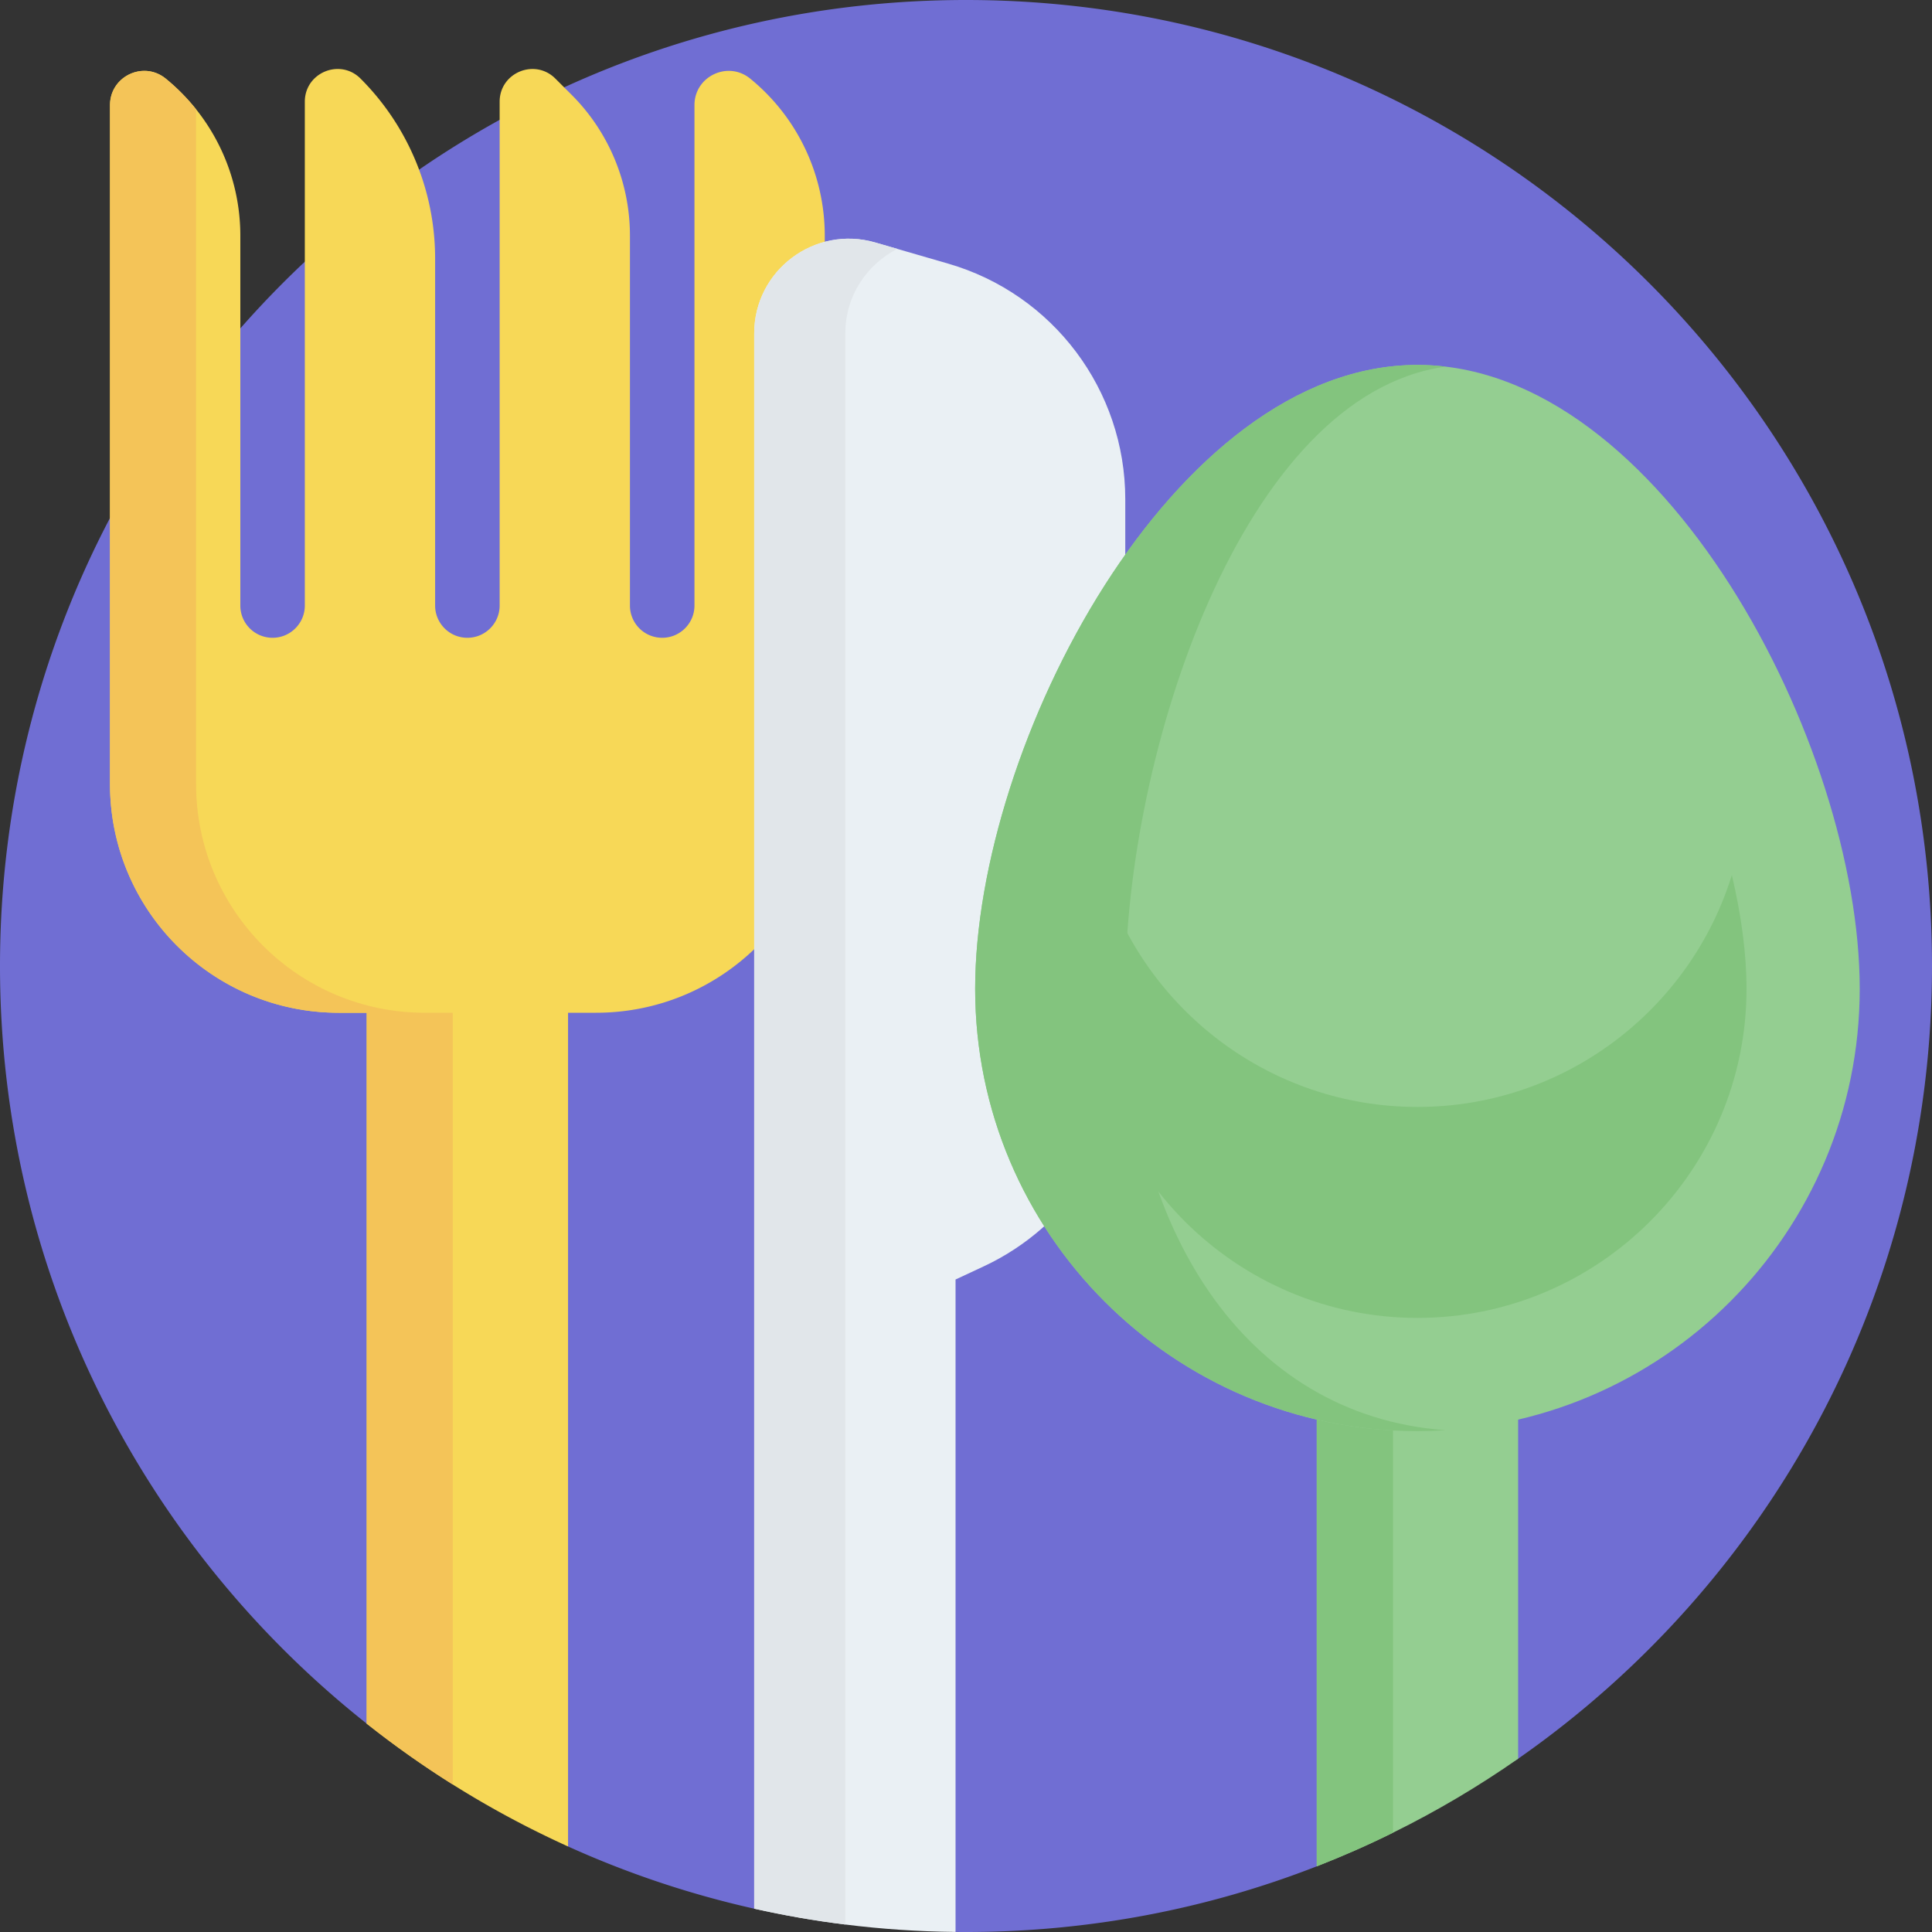
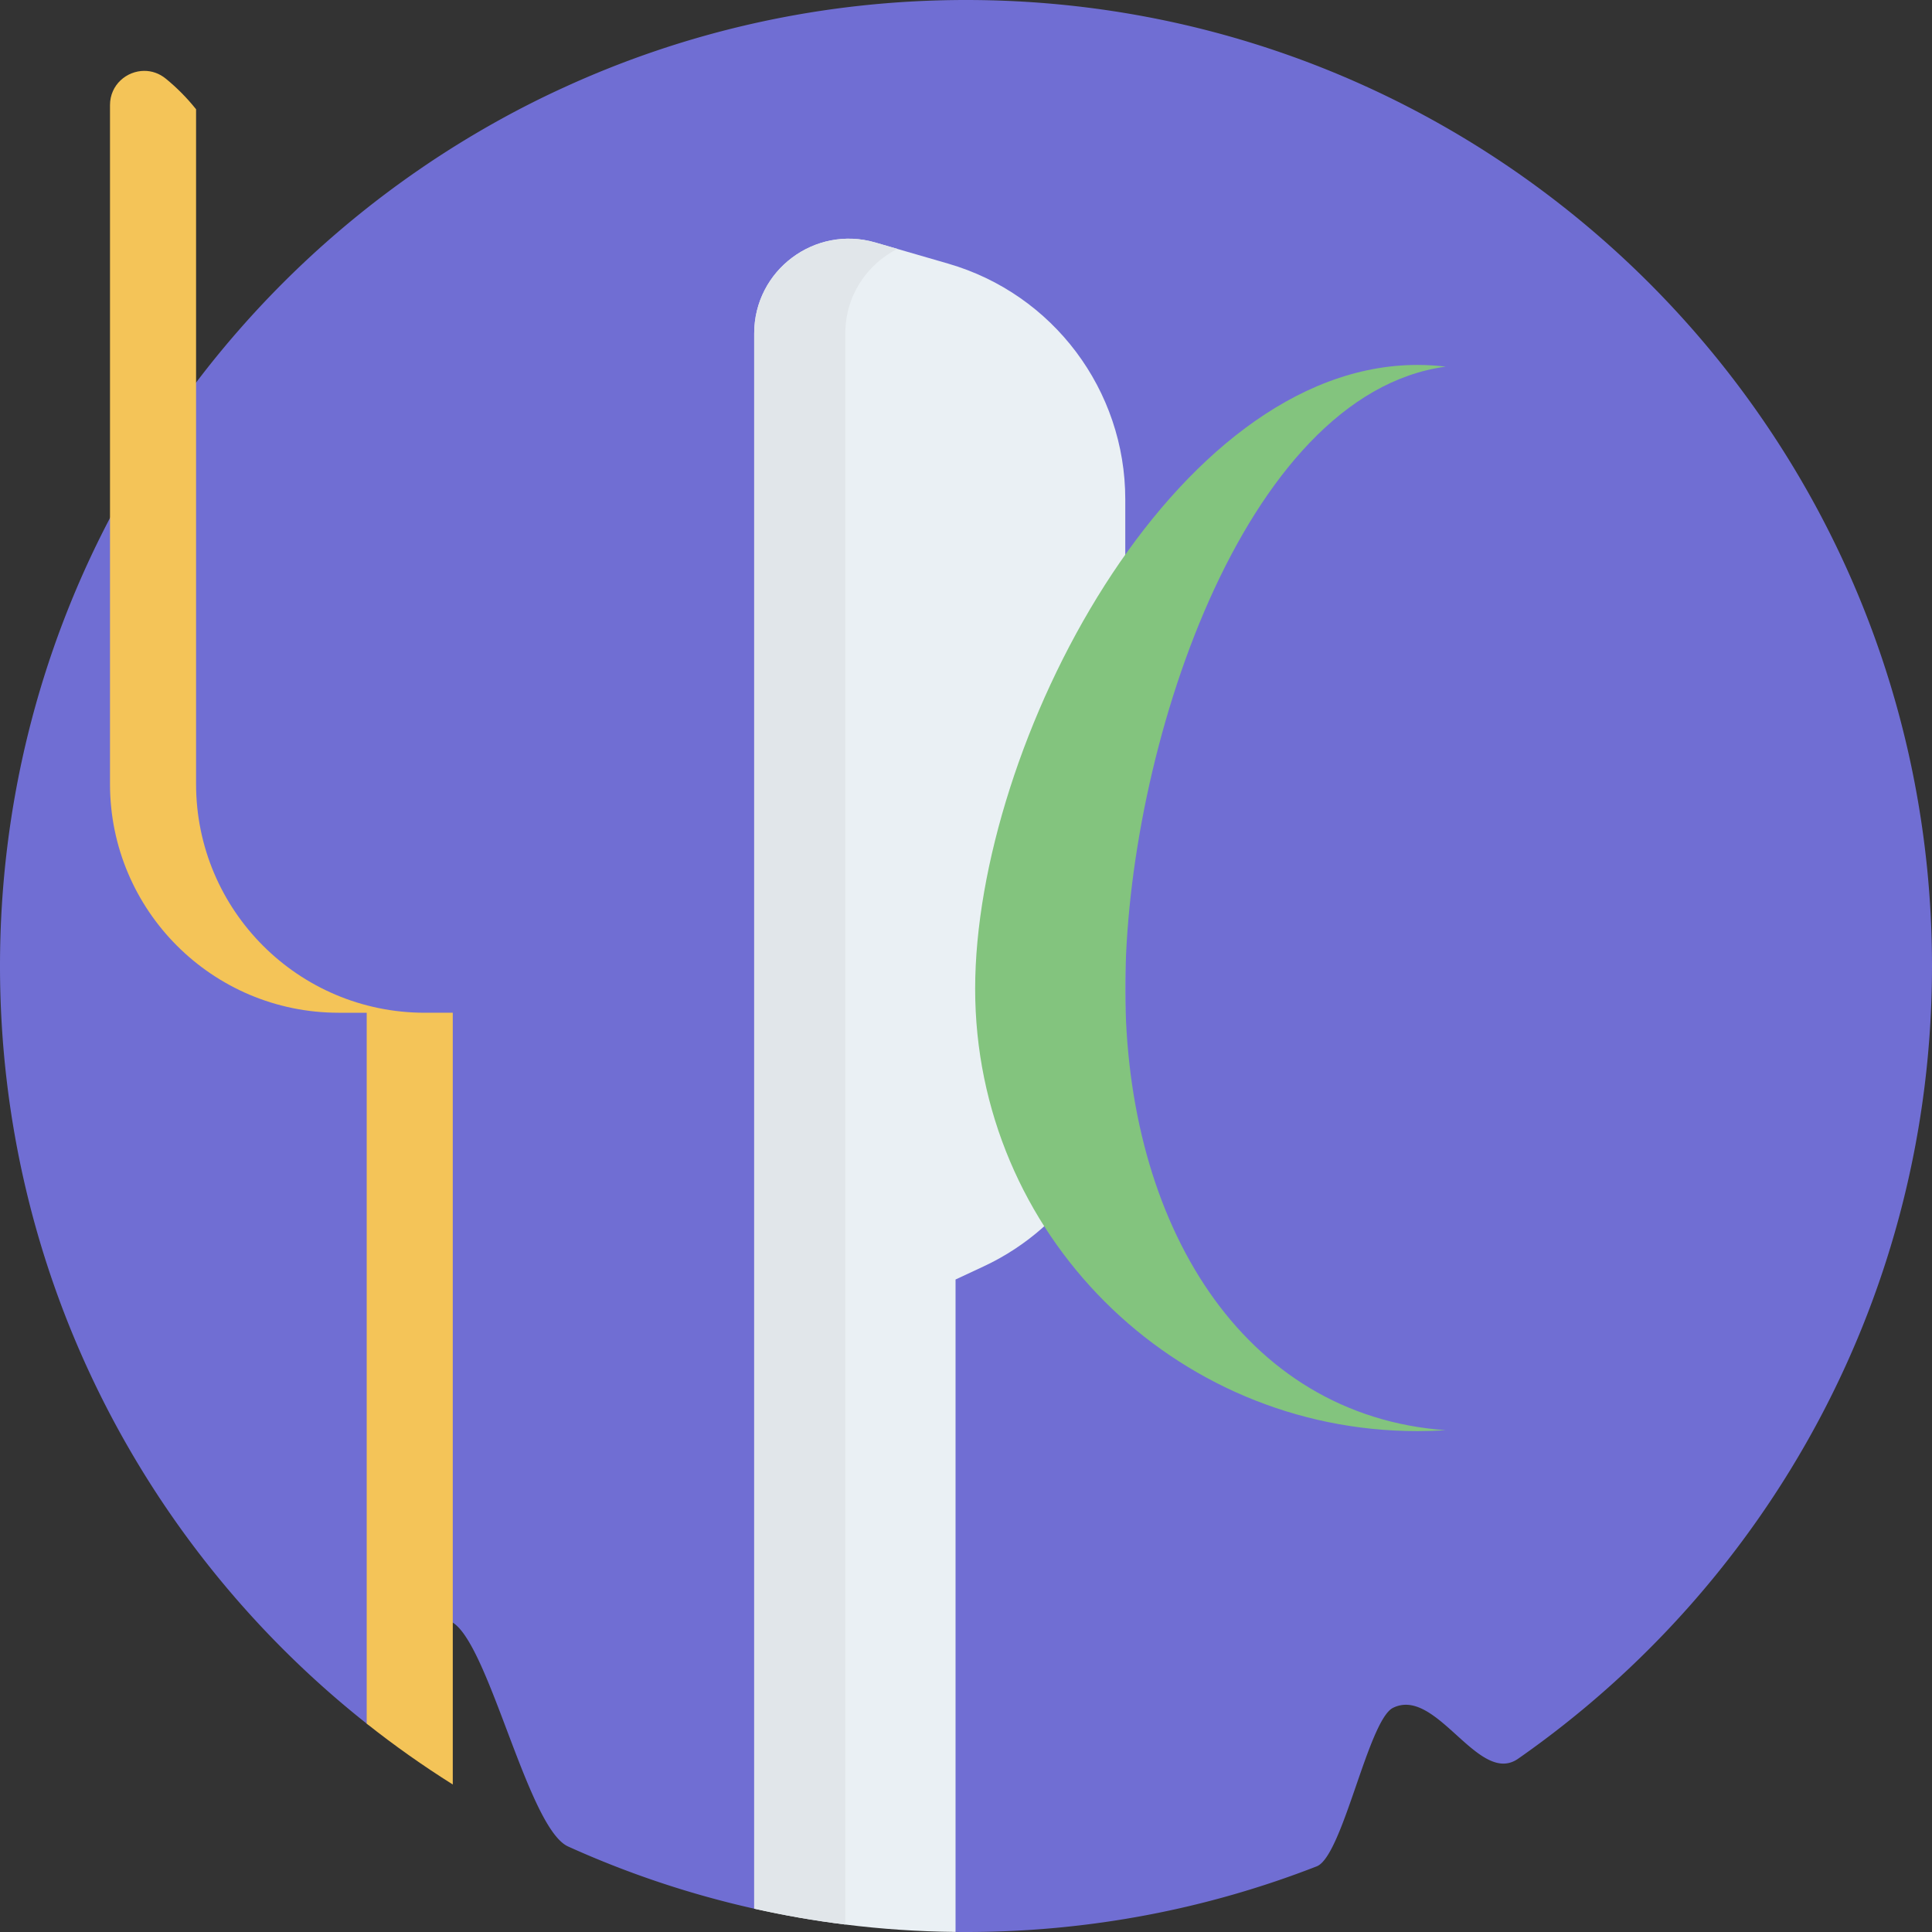
<svg xmlns="http://www.w3.org/2000/svg" class="" xml:space="preserve" style="enable-background:new 0 0 512 512" viewBox="0 0 512 512" y="0" x="0" height="512" width="512" version="1.1">
  <rect x="0" y="0" width="512" height="512" fill="#333333" stroke="none" />
  <g>
    <path class="" data-original="#6e97d3" opacity="1" d="M512 256c0 86.98-43.38 163.82-109.68 210.08-10.5 7.33-21.58-19.188-33.15-13.488-6.58 3.26-13.33 39.318-20.22 42.008C320.14 505.83 288.79 512 256 512c-.92 0-1.85 0-2.77-.02-9.88-.1-19.63-47.647-29.21-48.847-8.18-1.02-16.23 44.467-24.15 42.687a254.12 254.12 0 0 1-49.33-16.49c-10.59-4.79-20.79-53.186-30.55-59.326-7.9-4.97-15.53 32.556-22.81 26.776C37.98 409.9 0 337.38 0 256c0-42.85 10.53-83.25 29.15-118.73a255.03 255.03 0 0 1 22.81-35.88c3.73-4.93 7.65-9.72 11.73-14.36 5.41-6.16 11.11-12.05 17.09-17.67 9.45-8.87 19.57-17.03 30.28-24.4 6.88-4.74 14.01-9.14 21.35-13.2 5.57-3.08 11.27-5.96 17.09-8.61C181.93 8.28 218 0 256 0c141.38 0 256 114.62 256 256z" fill="#706ed3" />
-     <path data-original="#f7d857" opacity="1" d="M218.57 62.44v145.33c0 33.48-27.14 60.62-60.61 60.62h-7.42v220.94a255.59 255.59 0 0 1-53.36-32.55V268.39h-7.41c-33.48 0-60.62-27.14-60.62-60.62V27.86c0-5.39 4.42-9.08 9.1-9.08 1.95 0 3.94.64 5.68 2.06a53.68 53.68 0 0 1 19.76 41.6v98.03c0 2.36.95 4.5 2.5 6.05a8.543 8.543 0 0 0 6.04 2.5c4.72 0 8.55-3.83 8.55-8.55V26.96c0-5.22 4.27-8.68 8.72-8.68 2.13 0 4.3.79 6.06 2.56 6.9 6.9 12.15 15.14 15.5 24.12a67.268 67.268 0 0 1 4.25 23.56v91.95c0 2.36.96 4.5 2.51 6.05a8.525 8.525 0 0 0 6.04 2.5c4.72 0 8.55-3.83 8.55-8.55V26.96c0-7.71 9.33-11.58 14.78-6.12l2.31 2.31 2 1.99a52.747 52.747 0 0 1 15.44 37.3v98.03c0 2.36.96 4.5 2.5 6.05a8.567 8.567 0 0 0 6.05 2.5c4.72 0 8.55-3.83 8.55-8.55V27.86c0-7.64 8.86-11.85 14.78-7.02a53.671 53.671 0 0 1 19.75 41.6z" fill="#f7d857" />
    <path class="" data-original="#f4c458" opacity="1" d="M119.99 268.39v204.52c-7.9-4.97-15.53-10.35-22.81-16.13V268.39h-7.41c-33.48 0-60.62-27.14-60.62-60.62V27.86c0-5.39 4.42-9.08 9.1-9.08 1.95 0 3.94.64 5.68 2.06 2.99 2.44 5.67 5.16 8.03 8.12v178.81c0 33.48 27.14 60.62 60.62 60.62z" fill="#f4c458" />
    <path data-original="#eaf0f4" opacity="1" d="M298.21 132.31v144.38c0 25.27-14.64 48.25-37.54 58.92l-7.44 3.47v172.9c-9.88-.1-19.63-.76-29.21-1.96-8.18-1.02-16.23-2.42-24.15-4.2V88.36c0-16.71 16.03-28.75 32.08-24.1l5.86 1.7 13.49 3.91c27.79 8.06 46.91 33.51 46.91 62.44z" fill="#eaf0f4" />
    <path data-original="#e1e6ea" opacity="1" d="M237.81 65.96c-8.05 4.08-13.79 12.4-13.79 22.4v421.66c-8.18-1.02-16.23-2.42-24.15-4.2V88.36c0-16.71 16.03-28.75 32.08-24.1z" fill="#e1e6ea" />
-     <path class="" data-original="#94ce91" opacity="1" d="M402.32 354.22v111.86c-10.5 7.33-21.58 13.9-33.15 19.6-6.58 3.26-13.33 6.23-20.22 8.92V354.22z" fill="#94ce91" />
-     <path class="" data-original="#83c47e" opacity="1" d="M369.17 354.22v131.46c-6.58 3.26-13.33 6.23-20.22 8.92V354.22z" fill="#83c47e" />
-     <path class="" data-original="#94ce91" opacity="1" d="M492.847 262.051c0-64.734-52.477-165.337-117.211-165.337s-117.21 100.603-117.21 165.337 52.477 117.211 117.211 117.211 117.21-52.477 117.21-117.211z" fill="#94ce91" />
    <g fill="#83c47e">
      <path class="" data-original="#83c47e" opacity="1" fill="#83c47e" d="M383.136 379.021c-2.48.16-4.98.24-7.5.24-64.74 0-117.21-52.48-117.21-117.21s52.47-165.34 117.21-165.34c2.52 0 5.02.15 7.5.45-53.88 7.32-84.926 102.68-84.926 164.89s31.046 113.11 84.926 116.97z" />
-       <path class="" data-original="#83c47e" opacity="1" fill="#83c47e" d="M462.847 262.051c0 48.09-39.12 87.21-87.21 87.21s-87.21-39.12-87.21-87.21c0-9.24 1.37-19.5 3.89-30.14 11.01 35.55 44.2 61.44 83.32 61.44s72.31-25.89 83.32-61.44c2.52 10.64 3.89 20.9 3.89 30.14z" />
    </g>
  </g>
</svg>